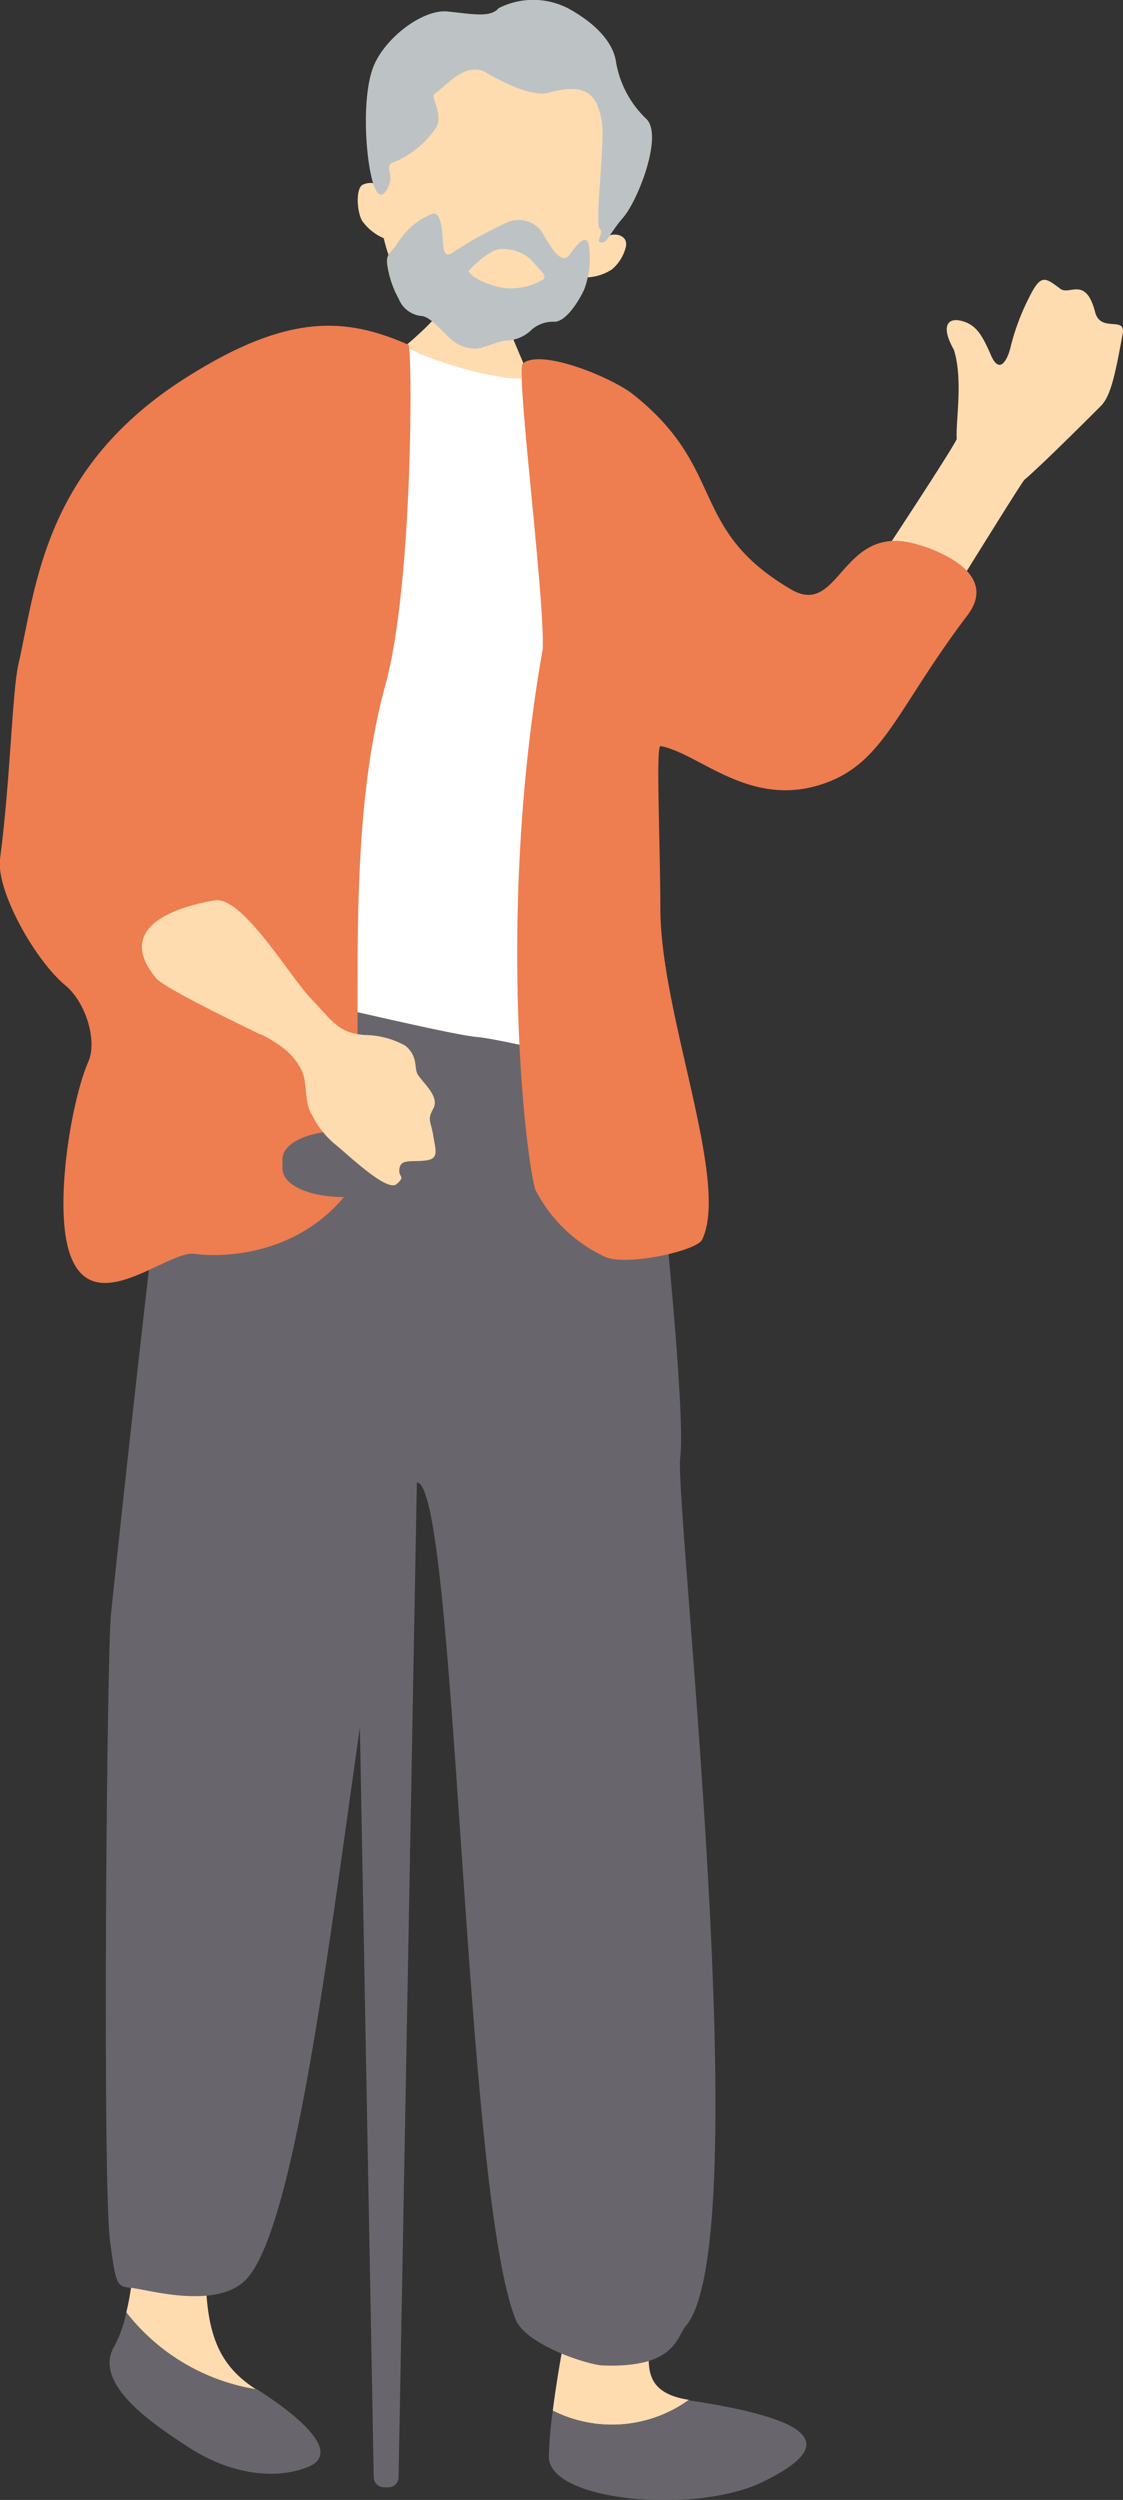
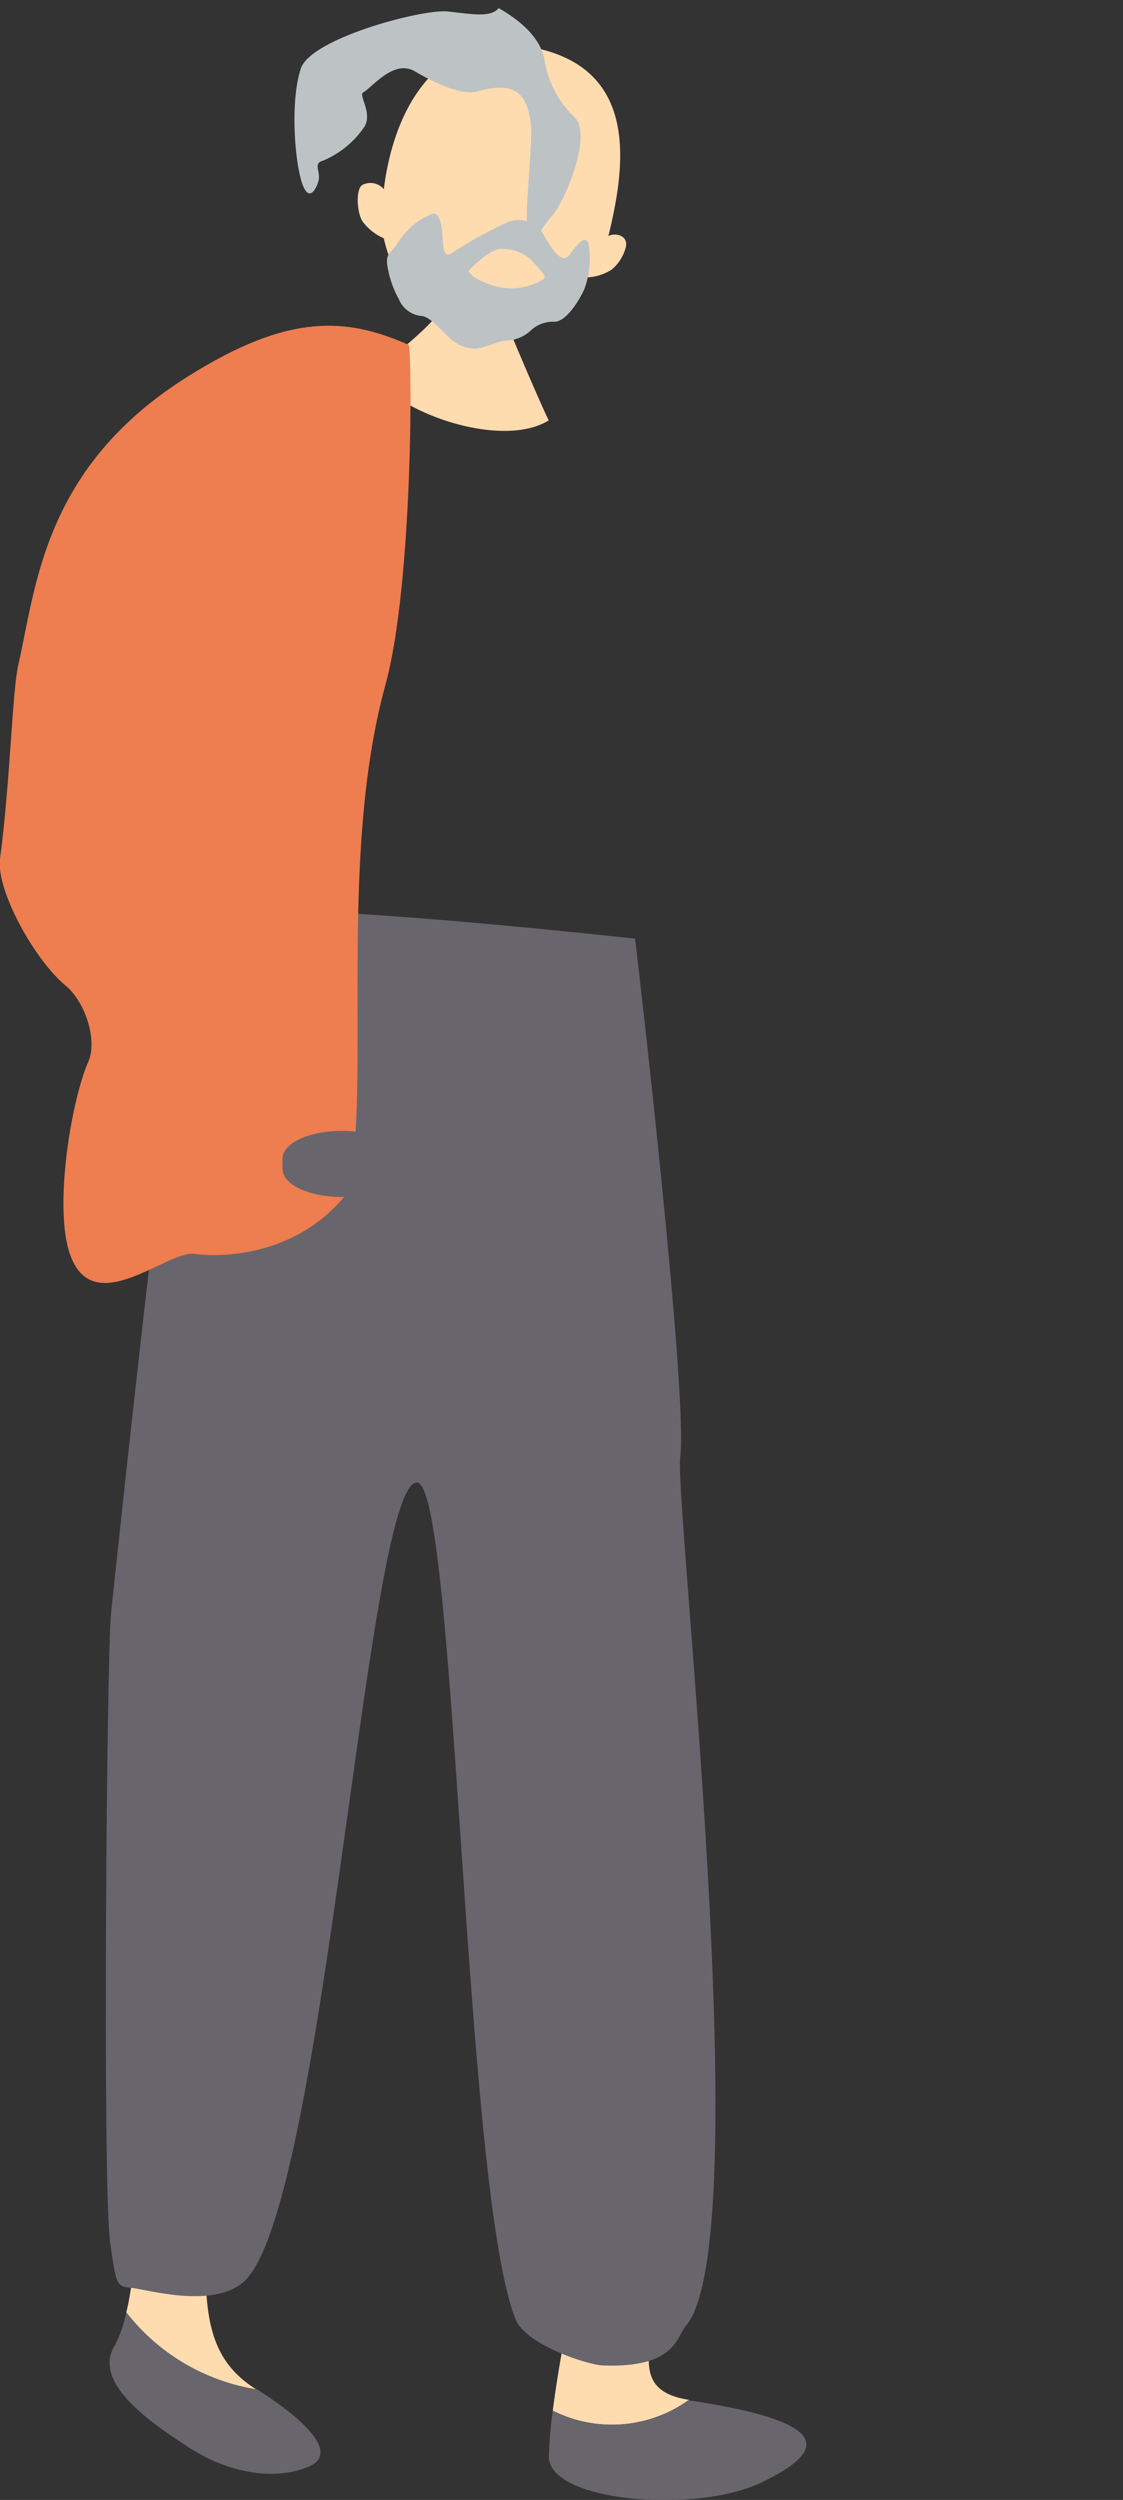
<svg xmlns="http://www.w3.org/2000/svg" viewBox="0 0 97.8 217.54">
  <rect x="0" y="0" width="97.8" height="217.54" fill="#333333" stroke="none" />
  <defs>
    <style>.cls-1{fill:none;}.cls-2{clip-path:url(#clip-path);}.cls-3{fill:#ffdbb0;}.cls-4{fill:#68666c;}.cls-5{fill:#fff;}.cls-6{fill:#ee7d50;}.cls-7{fill:#bdc3c4;}</style>
    <clipPath id="clip-path" transform="translate(0 0)">
      <rect class="cls-1" width="97.8" height="217.54" />
    </clipPath>
  </defs>
  <g id="レイヤー_2" data-name="レイヤー 2">
    <g id="レイヤー_1-2" data-name="レイヤー 1">
      <g class="cls-2">
-         <path class="cls-3" d="M89.17,41.79c1.3-1.1,4.6-4.36,6.7-6.46.85-.85,1.24-2.66,1.9-6.28.29-1.6-1.93-.05-2.4-1.9-.81-3.12-2.21-1.45-3-2-1.35-1-1.7-1.35-2.72.68A20.07,20.07,0,0,0,88,30.24c-.24,1-.93,2.43-1.69.69s-1.27-2.66-2.55-3-1.83.5-.69,2.5c.82,2.61.15,6.19.25,7.76,0,.35-9,14.07-10.38,15.88,1.71,1.47,4.13,2.74,5.95,4.07,1.46-2.21,10-16.08,10.29-16.34" transform="translate(0 0)" />
        <path class="cls-3" d="M40,23.39c.24.05,3.42.9,3.73.92A25.94,25.94,0,0,0,44,27.72c.18.73,3.54,8.46,3.79,8.86-4.17,2.58-13.52-.77-15.36-4.16,4-3.1,5.95-5,6.48-6.24.38-.94,1.07-2.42,1.14-2.79" transform="translate(0 0)" />
        <path class="cls-3" d="M60,208.83c-6.86-1.06-1-7.1-3.91-13.3,0,0-3.7-3.12-4.86-.55-.89,2-2.42,9.56-3.09,14.79A11.47,11.47,0,0,0,60,208.83" transform="translate(0 0)" />
        <path class="cls-4" d="M60,208.84h0a11.47,11.47,0,0,1-11.86.94,35,35,0,0,0-.34,4c0,3.89,12.63,5,18.46,2.27,6.68-3.19,5.11-5.46-6.22-7.17" transform="translate(0 0)" />
        <path class="cls-3" d="M11,201.22c.85-3.48.89-8.19,1.15-11.59,3.55-2.26,6.07-2.06,5.81,5s.3,10.71,4.32,13.27l.11.07A18,18,0,0,1,11,201.22" transform="translate(0 0)" />
        <path class="cls-4" d="M11,201.22a18,18,0,0,0,11.39,6.7c4,2.55,7.31,5.58,4.43,6.75s-6.79.6-10.28-1.64S8,207.31,10,204.09A10.68,10.68,0,0,0,11,201.22" transform="translate(0 0)" />
        <path class="cls-4" d="M55.31,81.72c.2,1.49,4.63,39.72,3.93,45.09-.52,3.95,6.82,68.37.46,75.63-.77.87-.85,3.64-7.19,3.4-1.37-.05-6.73-1.82-7.6-4-4.56-11.19-5.15-73.39-8.66-72.84-4.37.69-8,63.54-15.06,69.59-2.74,2.36-8.55.59-9.8.49s-1.3-.34-1.8-4c-.68-5-.3-51,.08-54.68s6.16-58.26,7.6-60.53,38,1.81,38,1.81" transform="translate(0 0)" />
-         <path class="cls-5" d="M54.25,37c-2.46-1-6.64-5.2-7.57-4.41C45.15,33.9,37,31.17,36,30.5s-6.13-1.15-8-.53c-.34.06-2.63,1.57-3.24,1.81-1.62,8.2.08,15.35-2.83,23.3a21.7,21.7,0,0,1-.88,4c-.6,2-4.64,19.24-6.14,22.64s-1.71,4.44-.09,4.36,2.94-.8,5.33-.44S38.85,90,41.48,90.23,53.35,93,53.55,92c.15-.81,1.23-17.18.9-25.75C54,54.66,55,47.93,54.25,37" transform="translate(0 0)" />
-         <path class="cls-6" d="M57.53,64.92c3.44.66,7.81,5.5,14.24,3.26,5.25-1.83,6.31-6.49,12.47-14.62,3-3.91-3.34-6-5-6.35-6-1.28-6.18,6.5-10.33,4.09-9-5.26-5.57-10.51-13.8-17-1.87-1.48-8.05-4-9.58-2.66-.64.54,1.95,20.58,1.73,24.86-4,22.72-1.54,43.85-.65,47a12.94,12.94,0,0,0,6.15,5.9c2,.77,7.94-.57,8.39-1.53,2.42-5.06-3.61-19.56-3.64-28.75,0-5.32-.4-14.25,0-14.17" transform="translate(0 0)" />
        <path class="cls-6" d="M35.57,30c-5.38-2.36-10.37-2.8-19.19,2.75C3.78,40.62,3.15,51.05,1.59,57.87,1.07,60.14.89,68.06,0,74.76c-.34,2.7,3,8.77,5.71,11,1.81,1.52,2.75,4.85,2,6.58-1.51,3.41-3.06,12.79-1.6,16.85,2.05,5.74,8.47-.44,10.86-.08,1.81.27,8.83.47,13.37-5.42,2-9.18-.94-28.95,3.22-44.07C36,50.82,35.92,30.1,35.57,30" transform="translate(0 0)" />
        <path class="cls-3" d="M33.42,16.52C34.2,10,37.68,2.82,45.67,4c10,1.51,8.89,10.14,7.31,16.55.44-.3,1.73-.16,1.53.91a3.72,3.72,0,0,1-1.24,2,4.33,4.33,0,0,1-2.32.68,9.51,9.51,0,0,1-3,3.51,11.74,11.74,0,0,1-7.26,1.77c-2.08-.32-4.33-2.61-5.41-4.3a13.5,13.5,0,0,1-1.86-4.39,4.51,4.51,0,0,1-1.86-1.48c-.5-.81-.58-2.82,0-3.16a1.54,1.54,0,0,1,1.91.42" transform="translate(0 0)" />
-         <path class="cls-7" d="M43.43.71a6.63,6.63,0,0,1,6.22.11c2.54,1.44,3.79,3.07,4,4.59a8.9,8.9,0,0,0,2.63,4.93c1.5,1.42-.71,7.08-2,8.58s-1.4,2.28-1.94,2.18.32-.8-.12-1.22.49-7.63.2-9.24c-.35-2-1-3.6-4.6-2.58-1.63.46-4.58-1.22-5.49-1.75-1.82-1.06-3.67,1.39-4.48,1.84-.43.24.79,1.71.14,2.94a8.19,8.19,0,0,1-3.63,3c-.91.23-.2.94-.4,1.74s-.94,2.09-1.54-.14-.87-7,0-9.62S36.78.76,39,1s3.77.55,4.45-.32" transform="translate(0 0)" />
+         <path class="cls-7" d="M43.43.71c2.54,1.44,3.79,3.07,4,4.59a8.9,8.9,0,0,0,2.63,4.93c1.5,1.42-.71,7.08-2,8.58s-1.4,2.28-1.94,2.18.32-.8-.12-1.22.49-7.63.2-9.24c-.35-2-1-3.6-4.6-2.58-1.63.46-4.58-1.22-5.49-1.75-1.82-1.06-3.67,1.39-4.48,1.84-.43.24.79,1.71.14,2.94a8.19,8.19,0,0,1-3.63,3c-.91.23-.2.94-.4,1.74s-.94,2.09-1.54-.14-.87-7,0-9.62S36.78.76,39,1s3.77.55,4.45-.32" transform="translate(0 0)" />
        <path class="cls-7" d="M51.27,21.23c-.23-.7-.79-.31-1.61.87s-1.81-.85-2.52-2a2.52,2.52,0,0,0-3-.74A37.15,37.15,0,0,0,39.38,22c-1.05.71-.66-1.3-1-2.6s-.8-.72-1.58-.39a6.69,6.69,0,0,0-2.23,2.23c-.48.75-1,.79-.84,1.84a8.69,8.69,0,0,0,1,2.94,2.38,2.38,0,0,0,2,1.48c.74.07,1.73,1.27,2.47,1.95a3.32,3.32,0,0,0,2,.89c.61.1,1.92-.56,2.78-.7a3.33,3.33,0,0,0,2.16-.8A2.83,2.83,0,0,1,48.32,28c1-.06,2.06-1.75,2.55-2.79a7.8,7.8,0,0,0,.4-3.95m-4,3.07a5.46,5.46,0,0,1-2.91.76c-1.15,0-3.22-.78-3.56-1.5.64-.71,2.14-2.07,3-1.92a3.6,3.6,0,0,1,2.52,1c.71.87,1.35,1.32,1,1.63" transform="translate(0 0)" />
-         <path class="cls-4" d="M34.71,215.59a.88.88,0,0,1-.89.85h-.38a.88.88,0,0,1-.89-.85l-2-108.15c-.07-3.93,1.05-7.28,2.49-7.28H34.2c1.45,0,2.57,3.35,2.5,7.28Z" transform="translate(0 0)" />
        <path class="cls-4" d="M42.69,101.45a1.66,1.66,0,0,1-1.59,1.48l-10,1.16c-3.19.36-6.5-.68-6.5-2.41v-.8c0-1.73,3.31-2.77,6.5-2.4l10,1.15a1.67,1.67,0,0,1,1.59,1.49Z" transform="translate(0 0)" />
-         <path class="cls-3" d="M22.71,90c2,1,3.11,2,3.66,3.4.37.94.16,2.71.82,3.66a7.91,7.91,0,0,0,1.9,2.44c1,.77,4.6,4.29,5.45,3.54s.11-.54.25-1.37,1-.54,2.24-.68.91-.86.7-2.17-.55-1.34,0-2.34-.7-2.06-1.3-2.9C36,93,36.49,92,35.31,91a7.37,7.37,0,0,0-3.45-.93c-2.38-.13-2.92-1.24-4.79-3.19s-6-9-8.42-8.53c-4.37.77-8.34,2.75-5.12,6.69.51.87,8.25,4.52,9.18,5" transform="translate(0 0)" />
      </g>
    </g>
  </g>
</svg>